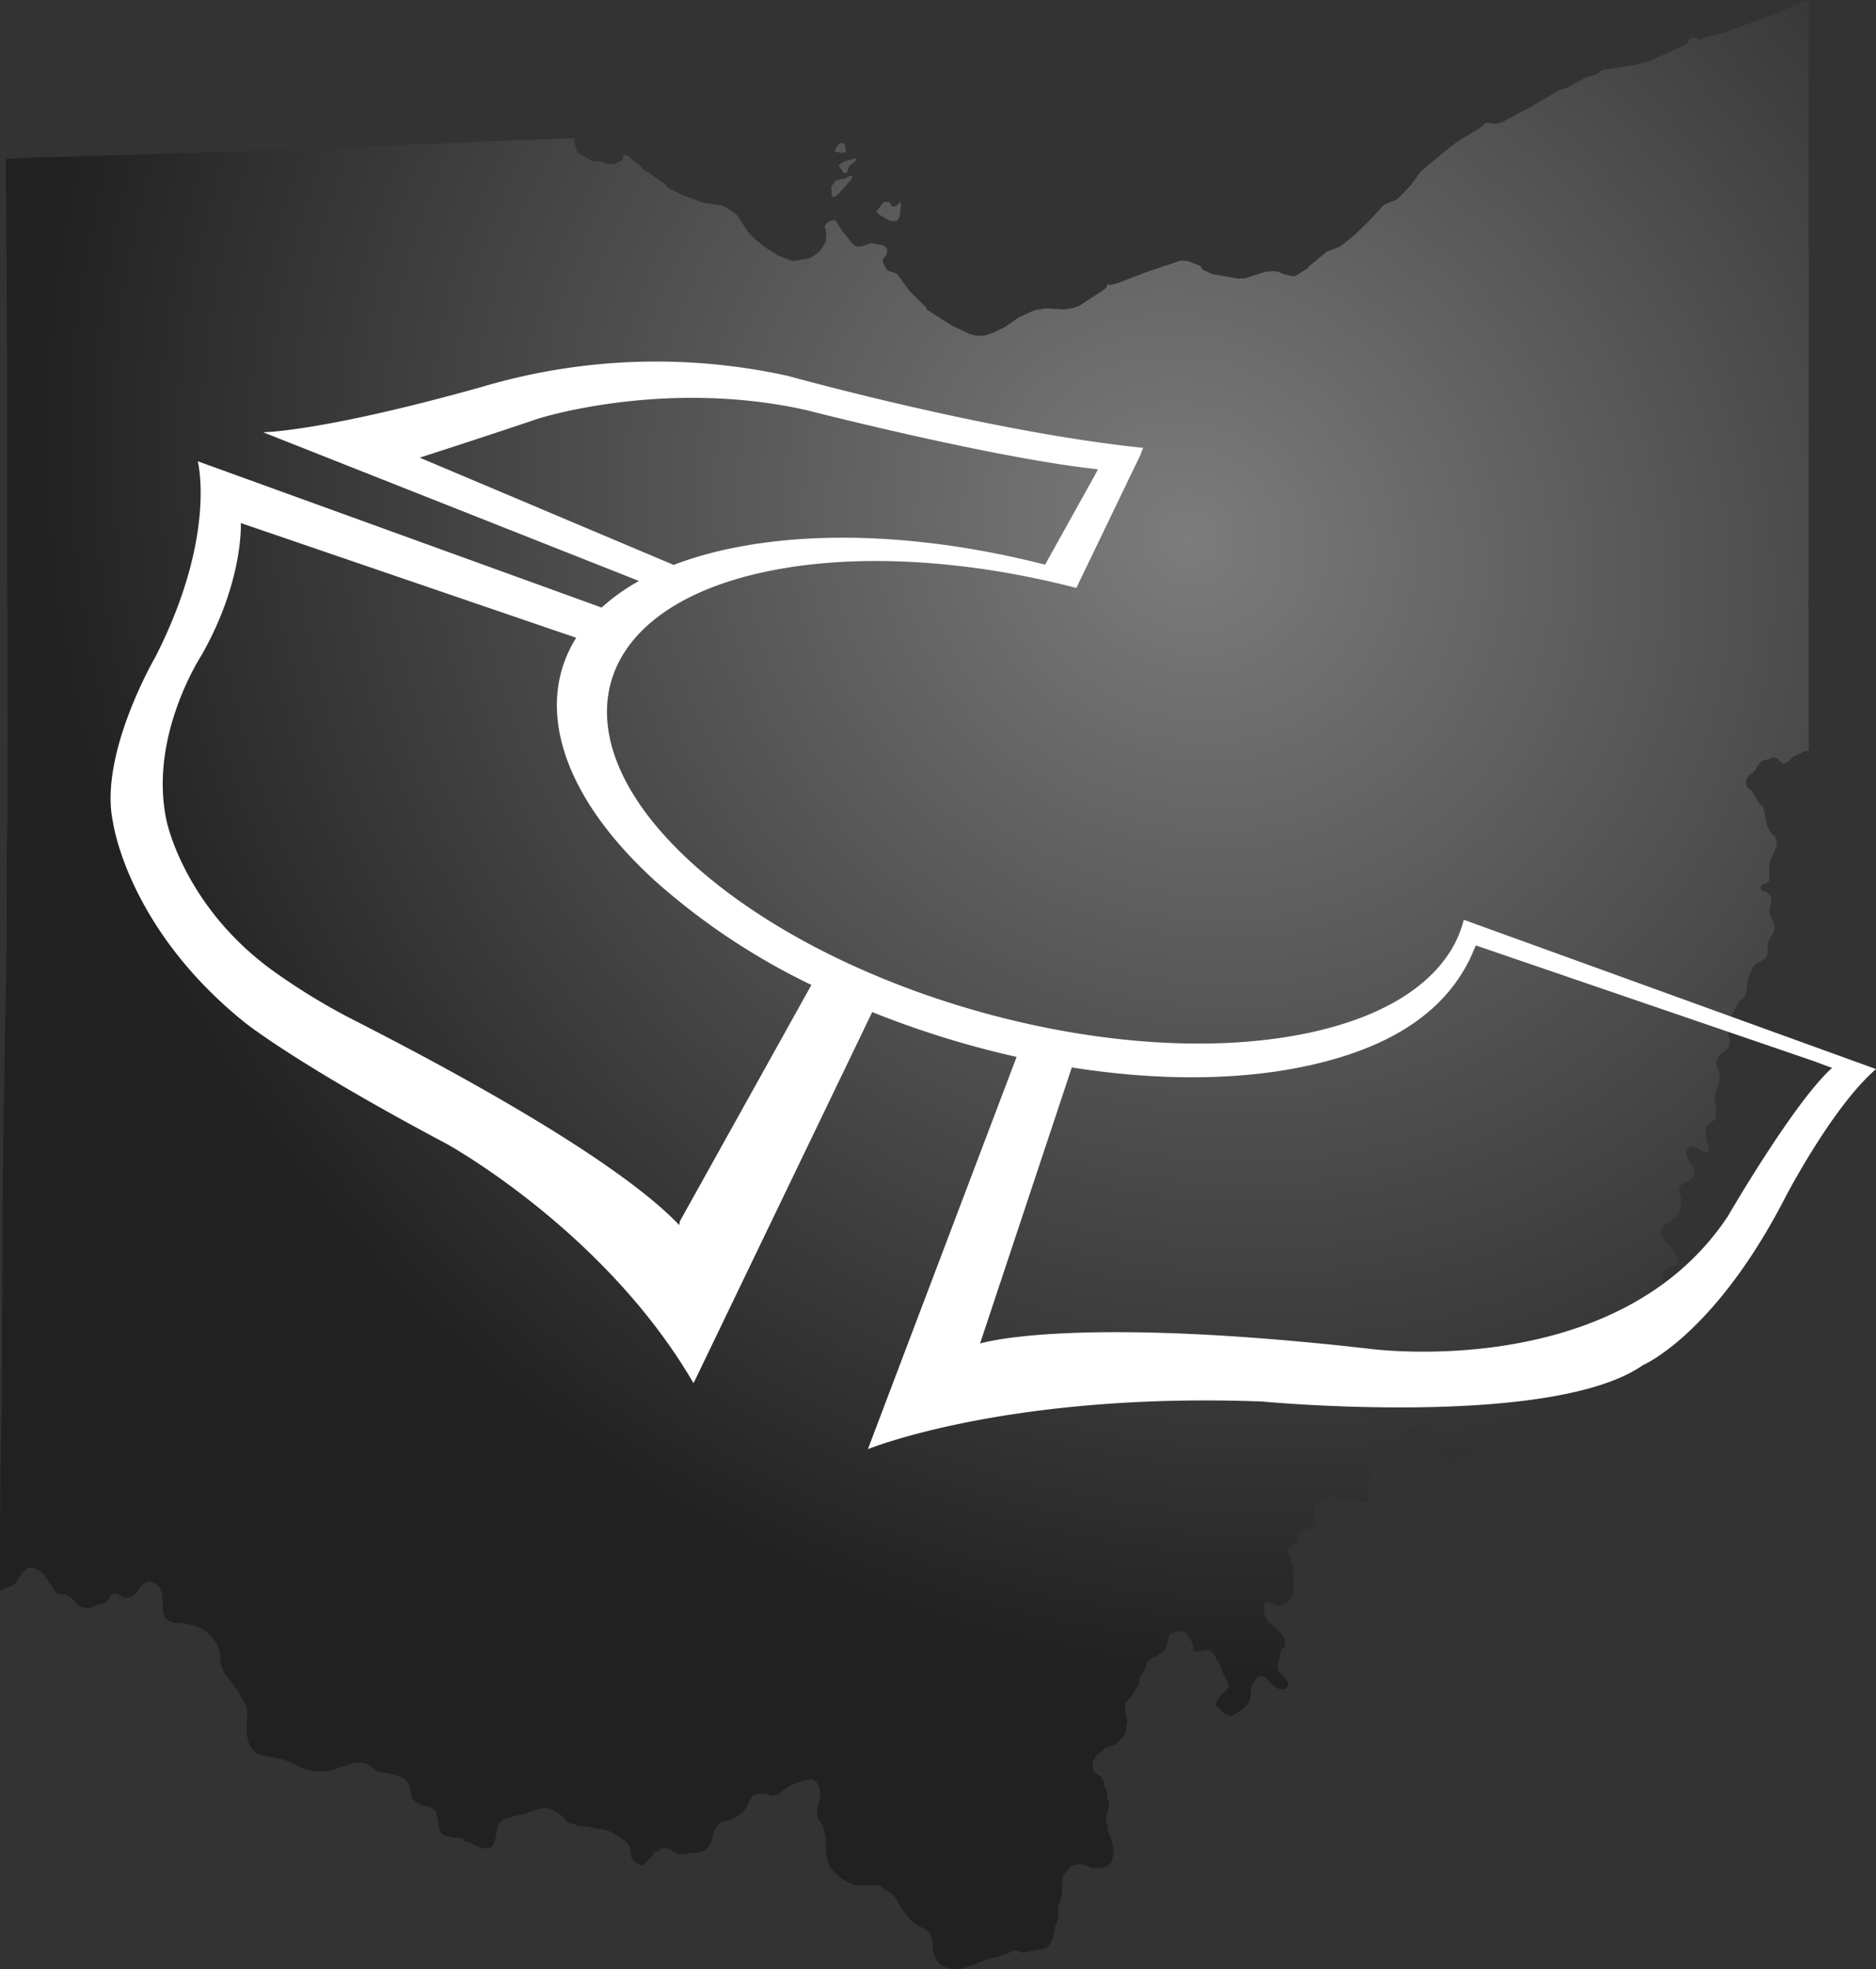
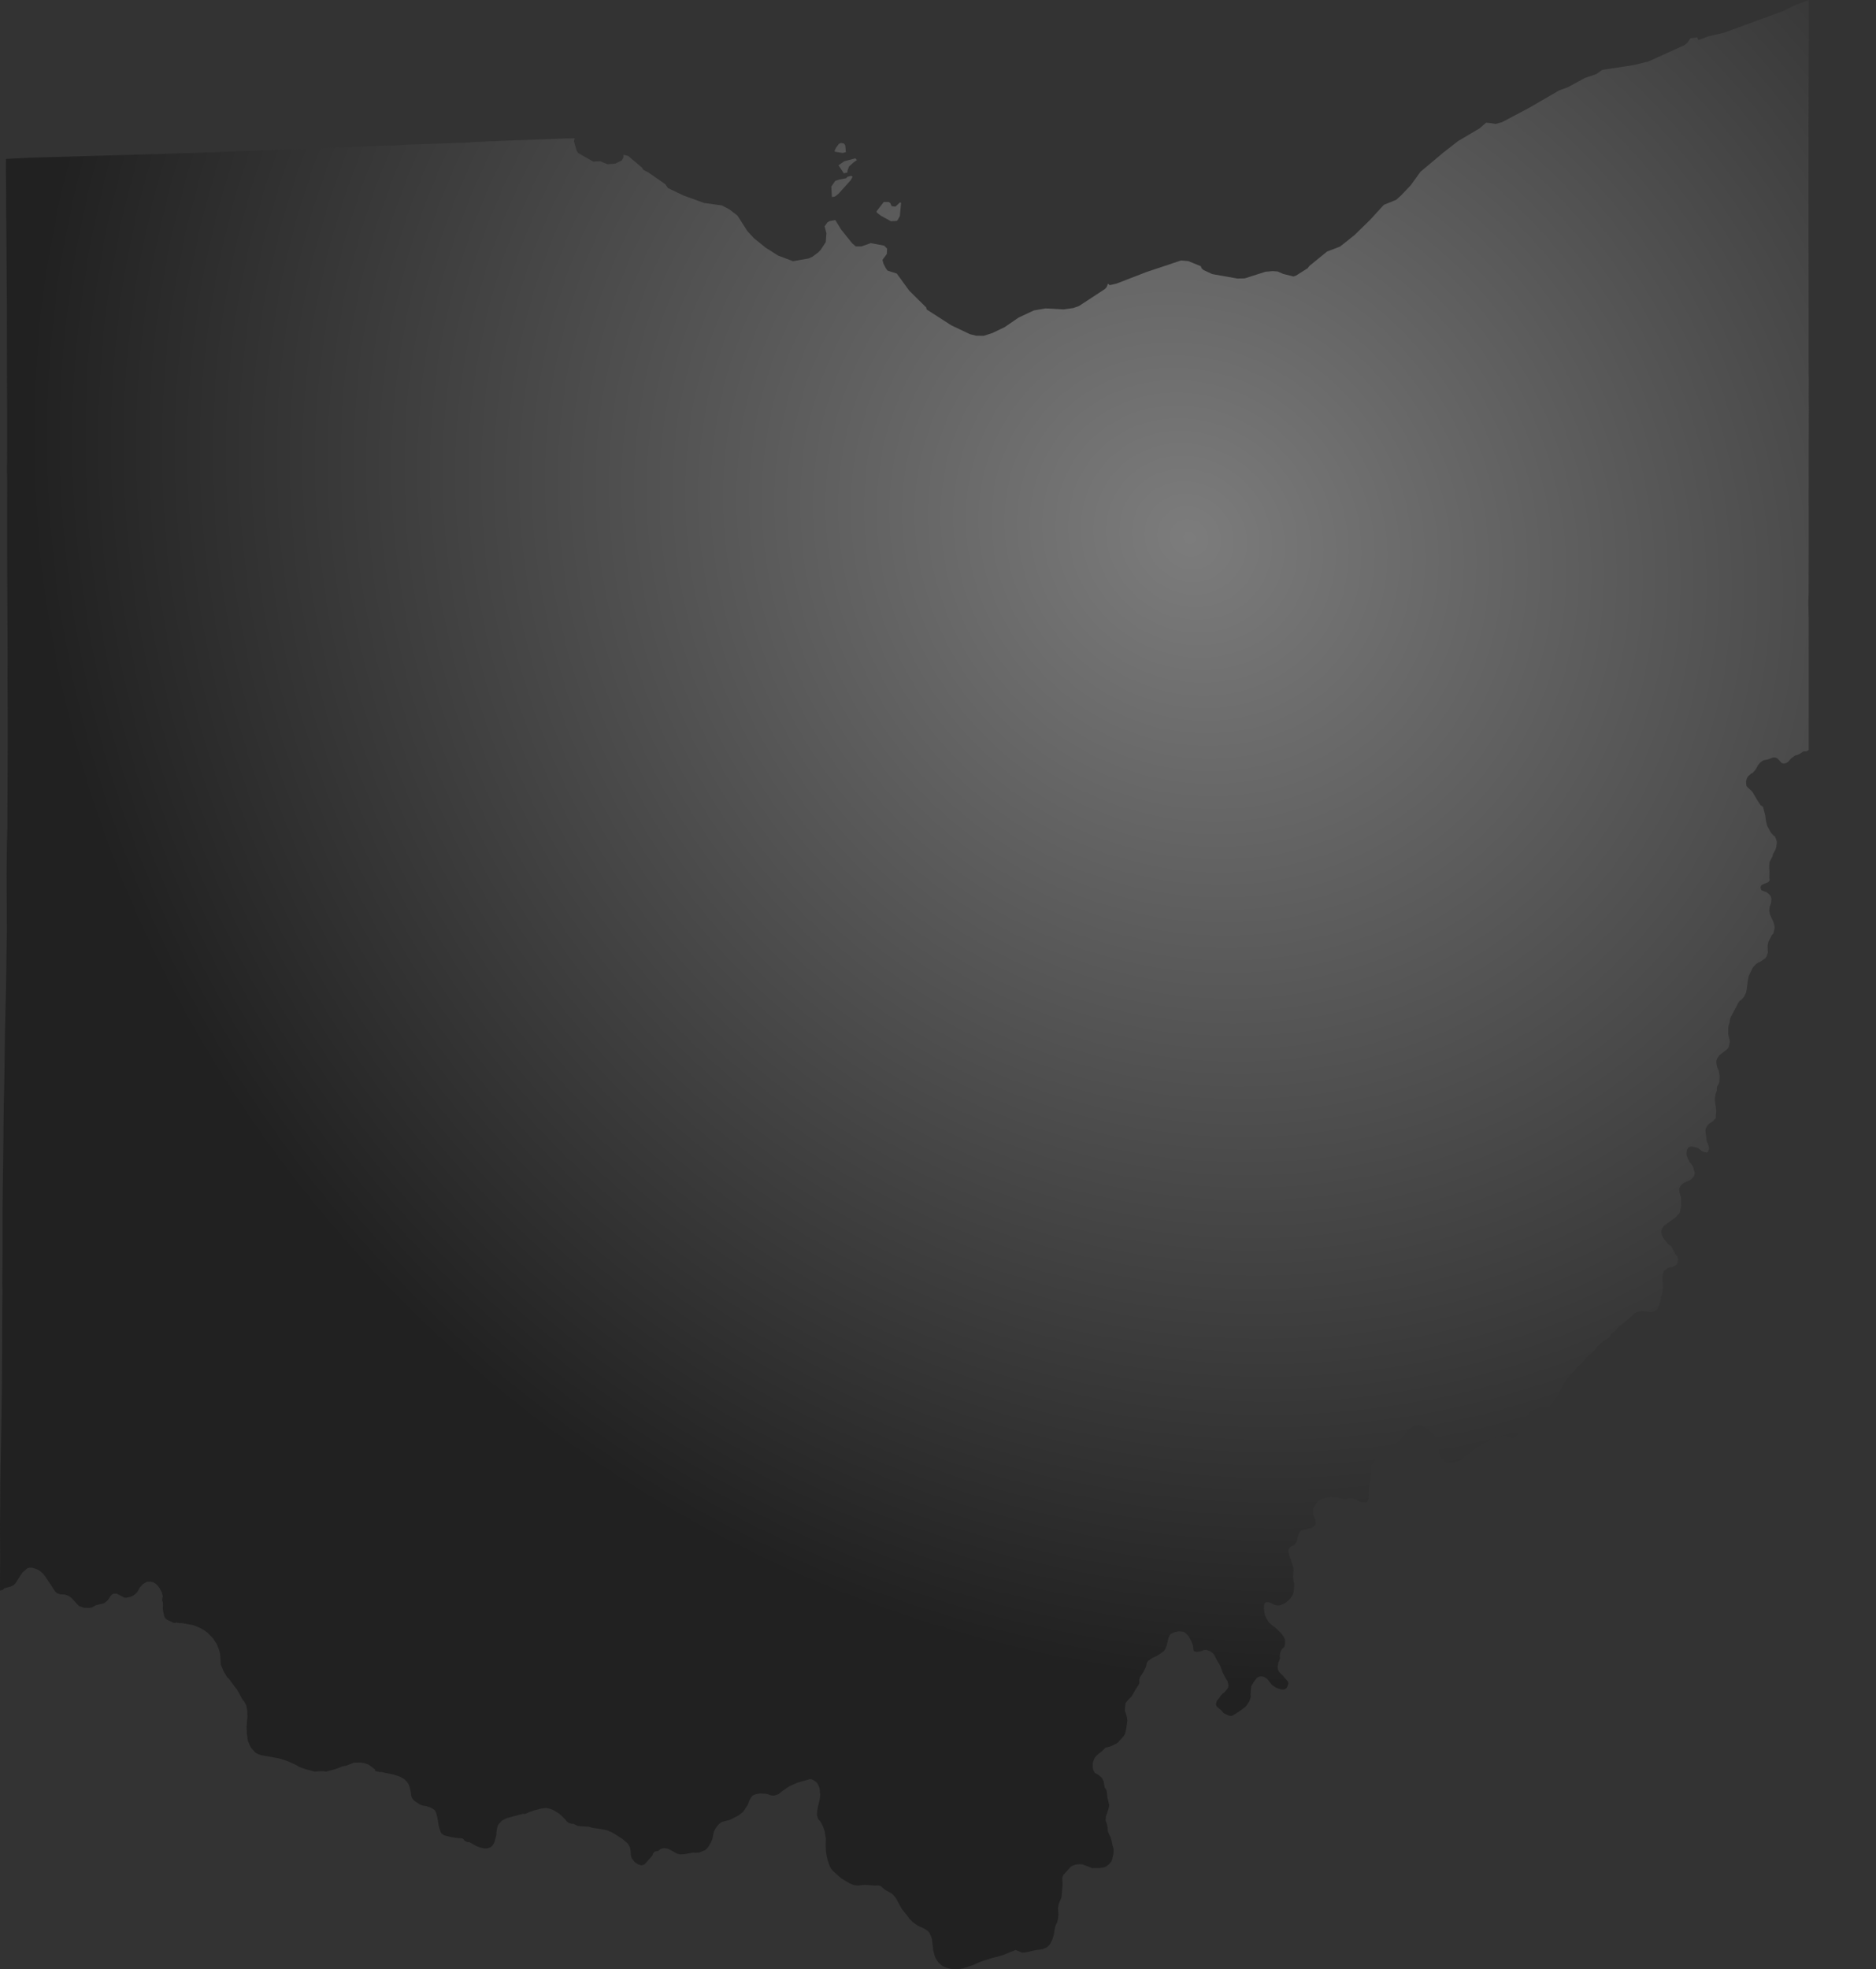
<svg xmlns="http://www.w3.org/2000/svg" width="324.456" height="340.477" viewBox="0 0 324.456 340.477">
  <rect x="0" y="0" width="324.456" height="340.477" fill="#333333" stroke="none" />
  <defs>
    <radialGradient id="radial-gradient" cx="0.661" cy="0.269" r="0.581" gradientTransform="matrix(-0.316, 0.949, -1.086, -0.362, 1.162, -0.261)" gradientUnits="objectBoundingBox">
      <stop offset="0" stop-color="#7c7c7c" />
      <stop offset="1" stop-color="#212121" />
    </radialGradient>
    <clipPath id="clip-path">
-       <rect id="Rectangle_38" data-name="Rectangle 38" width="305.329" height="188.035" fill="#fff" />
-     </clipPath>
+       </clipPath>
  </defs>
  <g id="Group_184" data-name="Group 184" transform="translate(-164.426 -1780)">
-     <path id="Path_67" data-name="Path 67" d="M151.62,36.5l0,.231.723.562,1.732.949.966-.044.2-.131.39-.716.21-2.274-.173-.1-.8.743-.661-.083-.235-.539-.282-.182-.836,0Zm-5.053-5.929-.248.253-1.174.219-.681.225-.692.984.109,1.819.541-.1.556-.426,2.147-2.385.24-.418.082-.214-.237-.125ZM146.7,27.7l-.689.179-.992.7.921,1.381.608-.129.021-.293.262-.745.8-.72.571-.393-.261-.306Zm-1.628-2.822-.509.7-.208.471.033.18,1.381.219.529-.156L146.18,25.1l-.218-.287-.5-.1ZM312.828,0l-2.5.95-2.04,1-10.106,3.7-2.7.624-1.754.657-.191-.478-1.172.185-.575.784-.454.383-6.212,2.812-2.611.641-5.4.82-1.021.731-1.993.675L271.128,15.1l-1.467.529-5.2,3.016-4.677,2.475-1.131.307-1.142-.176L257,21.223l-1.069.946-3.754,2.223L249.6,26.4l-3.929,3.3-1.7,2.347-1.644,1.733-.858.769-2.132.866-2.408,2.626-2.684,2.616-2.467,1.963-2.269.875-3.056,2.485-.3.4-2.023,1.282-.436.136-1.753-.437-.975-.427-.865-.058-1.208.1-3.6,1.147-1.243.038-4.4-.776-1.5-.7-.306-.263-.163-.4-2.157-.874-1.266-.116-5.979,2-5.179,2-1.18.272-.231-.234-.1.058-.194.518-.329.345-4.459,2.921-1,.35-1.68.233-3.1-.175-2.008.349L176.177,54.9l-2.417,1.656-2.13,1.023-1.5.482-1.3-.019-1.071-.263-3.219-1.527L160.258,53.5l-.057-.331-2.95-2.916L155.1,47.294l-1.607-.511-.283-.4-.43-.835-.153-.619.748-1.023.051-.918-.5-.514-2.33-.441-1.608.572L148,42.6l-.642-.564-1.883-2.35-1.01-1.646-.986.189-.385.225-.478.676.315,1.192-.114,1.541-.92,1.39-.423.416-.943.7-.693.318-2.665.475L134.6,44.2l-2.2-1.39-2.048-1.664-1.091-1.2-1.711-2.663-1.414-1.1-1.3-.669-3.052-.423-3.537-1.276-2.7-1.285-.475-.676-2.929-2.036-.889-.46-.237-.394-2.393-2.018-.811-.18v.46l-.279.5-1.11.561-1.357.109-1.229-.516-1.229.068-2.655-1.52-.216-.377-.482-1.63.131-.507-3.193.078-.145.019-.269.01h-.065l-5.885.214-.625.019h-.1l-3.011.126-.218.01-1.913.078-1.411.049-1.717.126-3.935.156-7.02.224-1.527.114-1.4.012-7.208.306-1.492.015-8.368.364-16.448.615-2.619.067-3.02.1-22.686.649-4.083.21-.009,2.1.039,4.109,0,.092-.008,1.786.079,8.052v.013l.013,2.888.007,1.179.039,5.114,0,.913,0,1.4,0,.32-.007.006.015,3.911.025,9.383v.013l.006,1.782,0,7.6-.009.067.013.826-.027,2.331.039,1.845-.01,3.1,0,9.652.028,6.437.056,11.712-.027,3.37.02,2.229.01,1.357,0,.918.007,1.547,0,1.063,0,.2,0,1.4,0,1.388,0,1.48L1.3,136.02l-.016,4.228,0,2.51-.1,3.753-.042,4.875.028,5.606.015,4.077-.013.727-.112,7.515-.04,2.445-.012.54v.007l-.031,1.154L.863,178.32v.192l-.03,1.883-.074,5.541-.027,1.4-.081,3.693-.072,6.452-.012.529,0,.459-.022,2.4-.006.072-.019,1.694L.487,204.5l-.006.236-.009.721,0,.011-.006,1.543,0,.2-.024.986,0,.266-.007,1.1,0,1.221v.122l0,5.583-.03,4.361L.4,221.92l.022,1.262L.4,225.73l-.033,5.712.014.1v.095l-.014,1.717-.015,2.462-.014,1.027v.01l-.014,3.167L.2,248.083l-.138,7.742-.007.4-.012,3.154v.915l-.017,1.018,0,.3v.326L0,263.551l.026,6.533-.014.8L0,274.973l.465-.1.111-.057.108-.192,1.232-.356.447-.221.268-.259,1.254-1.922.895-.76.269-.065.48-.009.88.281.429.235.553.459.327.413.88,1.284.887,1.387.356.347.553.206.808.028.647.234.5.356,1.3,1.4.9.309.886.02.454-.082.675-.372,1.474-.372.6-.5.466-.7.225-.262.262-.16.531-.028.16.047,1.215.656.371.01.713-.151.559-.279.4-.339.2-.206.436-.778.495-.562.342-.225.415-.216.618-.028.487.131.4.245.331.308.334.451.371.693.2.75-.08.169-.051.525.124.271.022.534-.036.5.058.506.182.871.14.309.159.178.31.2,1.056.494h.321l.116-.066.494.1.531.009,1.921.356,1.047.412.706.384.713.506.935.981.653.985.388.98.153.588.058.411.1,1.591.5,1.17.6.993.364.342,1.027,1.4.275.316.827,1.512.215.36.184.213.415.718.154.832.015.359.022.711-.138,1.8.034,1.019.142,1.132.082.373.355.83.236.365.665.751.532.291.526.156,3.087.561,1.514.506,1.414.631.5.324,1.055.373,1.662.445.587-.063.856-.023.521.077,1.554-.418,1.237-.476.775-.164,1.21-.484,1.214-.027.624.114.7.238,1.129.842-.01.222.116.06.711.177.312-.009.651.15,1.227.239,1.014.3.482.207.546.317.5.5.244.4.184.456.111.452.141.66.017.312.059.257.08.219.284.378.195.173.884.6.58.2.55.077.565.181.572.279.26.2.254.359.266,1,.205,1.277.1.415.262.8.2.273.31.218.192.072.911.232.852.157,1.268.114.208.136.071.148.257.193.381.162.3.011,1.345.73.439.172.827.184.306.013.335-.062.282-.107.182-.08.231-.2.279-.4.212-.583.221-.856.04-.624.147-.816.085-.247.159-.258.516-.562.814-.444,2.981-.795-.027.086.438-.1.525-.236.914-.318,1.161-.309.9-.088.61.123.6.229.8.473.5.381.731.731.31.385.3.247.6.173.2-.032.732.356.479.073,1.47.087.593.18,1.985.31.615.158.7.273.744.422,1.2.776.9.763.382.64.135.736.031.621.073.354.113.278.443.552.263.232.428.246.564.148.386-.13.172-.118,1.31-1.477.059-.29.268-.308.21-.111.478-.064.251-.263.4-.159.441-.061.517.095.679.318.876.52.624.151.8-.059,1.364-.247.575.017.568-.045,1.025-.422.31-.3.257-.32.441-.792.194-.467.274-1.3.341-.641.4-.522.359-.33.341-.2,1.347-.352,1.448-.735.816-.639.783-1.164.284-.751.18-.351.215-.341.168-.179.2-.133.448-.154.723-.118.911.064.385.075.575.215.487.028.778-.261.712-.578,1.146-.774,1.415-.634,2.146-.606.364.047.706.429.291.391.21.438.1.3.1,1.044-.036.569-.059.345-.3,1.249-.116.708-.051.671.2.685.386.433.458.829.284.829.225,1.332-.036,1.23.072,1.123.11.685.217.849.3.854.209.4.347.437,1.409,1.252,1.459.886.752.3.749.086,1.148-.128,1.754.131.627-.026.445.155.377.366.4.29,1.025.578.249.207.484.576,1.036,1.9.74.9.618.836.629.6.778.55.989.442.41.242.34.238.243.285.164.317.3.762.242,2.082.279,1,.236.455.394.587.6.5.2.126.567.234.633.178.791.106.7-.043.772-.141,1.593-.519,1.535-.678,1.956-.613.917-.213.924-.288,2.145-.86,1.1.464.58-.04,1.574-.354,1.419-.218.749-.33.461-.443.428-.8.3-.949.1-.746.136-.656.312-.7.154-.522.084-.75-.066-1.236.08-.512.189-.576.182-.363.153-.483.175-2.028-.044-1.154.029-.251.16-.335,1.237-1.368.2-.158.684-.261.7-.056.473.028,1.731.661.233-.028,1,0,.826-.128.368-.176.495-.409.342-.41.153-.437.225-1.005v-.624l-.044-.345-.117-.325-.181-.894-.167-.568-.473-1-.036-.67-.116-.55-.233-.717.051-.652.371-1.1.16-.587.029-.308-.153-.662-.145-.615-.124-1.082-.1-.308-.262-.354-.17-1.05-.238-.493-.193-.246-.408-.333-.688-.411-.28-.5-.077-.566,0-.688.312-.792.2-.281.378-.371.728-.562.589-.6.851-.208.987-.473.315-.2,1.012-1.153.2-.327.237-1.02.174-1.273-.055-.5-.158-.629-.225-.6.051-.766.1-.6.611-.7.429-.412.574-1.038.677-1.075.08-.252-.022-.477.131-.487.618-.945.414-.832.124-.6.116-.262.182-.206.705-.477.764-.355.735-.487.524-.4.174-.271.255-.608.3-1.32.2-.449.2-.262.633-.271.706-.16.764.047.349.159.531.506.262.384.312.6.24.608.073.328.053.588.064.125.13.109.139.048.261.025.444-.051.5-.123.115-.089.568-.075.7.256.364.27.265.258.482.95.607,1.021.419,1.146.425.85.437.71.155.754-.108.393-.07.1-.54.648-.261.172-.424.463-.1.186-.551.683-.122.555.026.176.075.177.8.685.407.465.121.078.734.363.415.067.262-.038,1.046-.644,1.159-.843.215-.238.532-.811.243-.811-.055-.29.115-1.454.467-.785.477-.614.3-.206.169-.066.388-.038.4.079.589.379.71.9.219.215.562.375.32.13.52.172.316.022.257-.02.26-.11.194-.159.108-.2.173-.524-.061-.337-.925-1.081-.31-.275-.355-.4-.137-.289-.079-.557.141-.733.3-.745-.053-.122-.018-.29.085-.465.109-.334.152-.3.348-.306.148-.23.066-.375v-.814l-.218-.44-.408-.58-1-.974-.491-.353-.513-.433-.219-.252-.407-.7-.2-.412-.123-.591-.058-.712.022-.543.109-.262.123-.113.2-.066.349.009.356.094.538.291.378.113.3.046.429-.028.778-.337.3-.2.611-.544.371-.515.131-.253.116-.4.066-.393.058-.957-.175-.941-.019-.383.023-.744.07-.291-.077-.608-.7-2.164-.145-.544.036-.347.218-.348.211-.17.605-.291.323-.4.093-.228.178-.9.248-.565.217-.3.19-.135.926-.255.78-.152.458-.307.16-.219.077-.141.019-.206-.082-.559-.256-.636-.067-.306-.025-.247.044-.778.314-.582.187-.264.426-.46.385-.264.593-.207,1.022-.131.943.015,1.591.333.539-.159.4-.066.368.048.6.2.478.339.22.1,1.114.1.211-.282.153-.517.015-1.663.356-2.256.036-1.213.153-.752,1.106-1.326.573-.5.739-.318.787-.512.749-.583,1.029-1.019.447-.527.707-.988.4-.339.843-.518.7-.1.793.179.509.291.587.471.573.542.437.614.285,1.052.148.724.353,1.286.152.362.185.272.487.5.355.129.27.036,1.385-.139.68-.244.36-.214.511-.447.685-.507.478-.292,1.077-.87.53-.361,1.172-.459.416-.426.361-.2.794-.074.779-.31.527-.027,1.328.4.161-.01.3-.134.309-.288.1-.219.057-.389-.041-.463.044-.144.189-.337.219-.343.35-.426.706-.777.347-.675.265-.264.173-.15.677-.382.517-.19.8-.187,1.047-.056.269-.123.138-.113.291-.292.277-.376.7-1.215h.051l.989-1.97.684-.924,1.126-1.2.39-.6.743-.637.61-.619.148-.243.367-.416,1.072-.841.256-.314.2-.355.28-.292.829-.7.862-.6.226-.2.434-.567.66-.591.6-.623,1.939-1.586.5-.537.263-.207.542-.244.6-.123.827.025.708.158h.313l.861-.373.317-.6.362-1.122.04-.265-.022-.106.071-.378.229-.54.078-.958-.079-1.487.024-.443.038-.313.154-.495.144-.18.517-.364.189-.1.529-.083.408-.151.381-.233.147-.2.153-.584,0-.208-.133-.514-.22-.2-.148-.222-.69-1.313-.483-.306-.144-.146-.772-1.008-.165-.366-.17-.609.061-.266.2-.509.239-.327,2.017-1.466.671-.747.081-.238.2-1.005-.022-1.256-.04-.238-.232-.788-.054-.555.061-.244.135-.277.218-.267.353-.289,1.2-.557.492-.458.173-.334.044-.471-.279-1-.158-.26-.449-.576-.28-.54-.205-.561-.049-.273.029-.4.121-.438.117-.208.191-.155.208-.063.35-.024.936.24.743.555.318.158.413.07h.141l.1-.053.072-.091.136-.332.036-.248-.061-.383-.329-.808-.232-1.66,0-.346.08-.309.352-.544.247-.22.645-.443.226-.274.221-.159.1-1.359-.1-.837-.076-.278-.07-.834.011-.217.1-.693.2-.525.034-.21,0-.439.079-.222.218-.318.131-.4.043-.874v-.238l-.16-.912-.087-.086-.2-.5-.1-.618-.007-.4.131-.418.444-.608,1.288-.989.2-.257.08-.181.1-.371.072-.523-.022-.228-.08-.379-.051-.079-.127-.684.037-1.24.2-.637.1-.627.1-.307,1.343-2.549.177-.248.123-.122.175-.083.509-.571.327-.7.131-.628.146-1.229.2-1.012.687-1.446.546-.6.538-.363.007.076,1.062-.715.233-.324.226-.677-.044-1.239.138-.639.6-1.134.269-.305.218-1.011-.044-.333-.175-.64-.575-1.24-.145-.649.073-.716.226-.649.079-.726-.152-.515-.342-.363-.349-.286-.839-.3-.063-.054-.145-.477.1-.306.3-.21.938-.382.218-.268.029-.115-.066-.363.029-1.041-.051-1.032.051-.525.08-.277.458-.851.036-.3.444-.822.16-.478.094-.765-.051-.373-.269-.7-.237-.158-.48-.505-.65-1.2-.21-.977-.1-.788-.386-1.464-.217-.2-.191-.075-.6-.93-.8-1.352-.21-.254-.538-.478-.306-.334-.063-.424-.012-.422.15-.5.242-.371.536-.474.089.007.164-.121.491-.565.406-.732.366-.461.522-.368.812-.168.882-.323.372-.019.342.154.146.112.612.668.275.117.227.007.349-.118.3-.2.518-.587.7-.5.381-.082.462-.231.495-.332.192-.064.323.018.272-.089.213-.174,0-14.73,0-.857-.006-4.607,0-.088v-2.642l-.056-2.147,0-.087-.008-.568.059-1.386.007-7.164,0-1.922,0-4.452,0-.908,0-.088,0-.3-.006-.681v-.829l0-.981,0-.438.014-1.023,0-.878h0v-.006l-.011-.794,0-1.176,0-2.481.023-3.674,0-.981V72.47l.014-1.577-.014-1.577-.008-.29v-.014l.014-3.6-.024-.668-.01-2.042v-.356l0-.182h0V62.1l0-.048V62l.007-1.966,0-1.064,0-.67.016-3.638h0V52.815l-.013-2.632,0-3.626.005-2.8-.013-1.023V30.04l-.005-.142,0-2.946,0-3.692,0-1.28.009-1.234L312.834,4.73l0-1.45L312.83.134Z" transform="translate(164.426 1780)" fill="url(#radial-gradient)" />
+     <path id="Path_67" data-name="Path 67" d="M151.62,36.5l0,.231.723.562,1.732.949.966-.044.2-.131.39-.716.21-2.274-.173-.1-.8.743-.661-.083-.235-.539-.282-.182-.836,0Zm-5.053-5.929-.248.253-1.174.219-.681.225-.692.984.109,1.819.541-.1.556-.426,2.147-2.385.24-.418.082-.214-.237-.125ZM146.7,27.7l-.689.179-.992.7.921,1.381.608-.129.021-.293.262-.745.8-.72.571-.393-.261-.306Zm-1.628-2.822-.509.7-.208.471.033.18,1.381.219.529-.156L146.18,25.1l-.218-.287-.5-.1ZM312.828,0l-2.5.95-2.04,1-10.106,3.7-2.7.624-1.754.657-.191-.478-1.172.185-.575.784-.454.383-6.212,2.812-2.611.641-5.4.82-1.021.731-1.993.675L271.128,15.1l-1.467.529-5.2,3.016-4.677,2.475-1.131.307-1.142-.176L257,21.223l-1.069.946-3.754,2.223L249.6,26.4l-3.929,3.3-1.7,2.347-1.644,1.733-.858.769-2.132.866-2.408,2.626-2.684,2.616-2.467,1.963-2.269.875-3.056,2.485-.3.4-2.023,1.282-.436.136-1.753-.437-.975-.427-.865-.058-1.208.1-3.6,1.147-1.243.038-4.4-.776-1.5-.7-.306-.263-.163-.4-2.157-.874-1.266-.116-5.979,2-5.179,2-1.18.272-.231-.234-.1.058-.194.518-.329.345-4.459,2.921-1,.35-1.68.233-3.1-.175-2.008.349L176.177,54.9l-2.417,1.656-2.13,1.023-1.5.482-1.3-.019-1.071-.263-3.219-1.527L160.258,53.5l-.057-.331-2.95-2.916L155.1,47.294l-1.607-.511-.283-.4-.43-.835-.153-.619.748-1.023.051-.918-.5-.514-2.33-.441-1.608.572L148,42.6l-.642-.564-1.883-2.35-1.01-1.646-.986.189-.385.225-.478.676.315,1.192-.114,1.541-.92,1.39-.423.416-.943.7-.693.318-2.665.475L134.6,44.2l-2.2-1.39-2.048-1.664-1.091-1.2-1.711-2.663-1.414-1.1-1.3-.669-3.052-.423-3.537-1.276-2.7-1.285-.475-.676-2.929-2.036-.889-.46-.237-.394-2.393-2.018-.811-.18v.46l-.279.5-1.11.561-1.357.109-1.229-.516-1.229.068-2.655-1.52-.216-.377-.482-1.63.131-.507-3.193.078-.145.019-.269.01h-.065l-5.885.214-.625.019h-.1l-3.011.126-.218.01-1.913.078-1.411.049-1.717.126-3.935.156-7.02.224-1.527.114-1.4.012-7.208.306-1.492.015-8.368.364-16.448.615-2.619.067-3.02.1-22.686.649-4.083.21-.009,2.1.039,4.109,0,.092-.008,1.786.079,8.052v.013l.013,2.888.007,1.179.039,5.114,0,.913,0,1.4,0,.32-.007.006.015,3.911.025,9.383v.013l.006,1.782,0,7.6-.009.067.013.826-.027,2.331.039,1.845-.01,3.1,0,9.652.028,6.437.056,11.712-.027,3.37.02,2.229.01,1.357,0,.918.007,1.547,0,1.063,0,.2,0,1.4,0,1.388,0,1.48L1.3,136.02l-.016,4.228,0,2.51-.1,3.753-.042,4.875.028,5.606.015,4.077-.013.727-.112,7.515-.04,2.445-.012.54v.007l-.031,1.154L.863,178.32v.192l-.03,1.883-.074,5.541-.027,1.4-.081,3.693-.072,6.452-.012.529,0,.459-.022,2.4-.006.072-.019,1.694L.487,204.5l-.006.236-.009.721,0,.011-.006,1.543,0,.2-.024.986,0,.266-.007,1.1,0,1.221v.122l0,5.583-.03,4.361L.4,221.92l.022,1.262L.4,225.73l-.033,5.712.014.1v.095l-.014,1.717-.015,2.462-.014,1.027v.01l-.014,3.167L.2,248.083l-.138,7.742-.007.4-.012,3.154v.915l-.017,1.018,0,.3v.326L0,263.551l.026,6.533-.014.8L0,274.973l.465-.1.111-.057.108-.192,1.232-.356.447-.221.268-.259,1.254-1.922.895-.76.269-.065.48-.009.88.281.429.235.553.459.327.413.88,1.284.887,1.387.356.347.553.206.808.028.647.234.5.356,1.3,1.4.9.309.886.02.454-.082.675-.372,1.474-.372.6-.5.466-.7.225-.262.262-.16.531-.028.16.047,1.215.656.371.01.713-.151.559-.279.4-.339.2-.206.436-.778.495-.562.342-.225.415-.216.618-.028.487.131.4.245.331.308.334.451.371.693.2.75-.08.169-.051.525.124.271.022.534-.036.5.058.506.182.871.14.309.159.178.31.2,1.056.494h.321l.116-.066.494.1.531.009,1.921.356,1.047.412.706.384.713.506.935.981.653.985.388.98.153.588.058.411.1,1.591.5,1.17.6.993.364.342,1.027,1.4.275.316.827,1.512.215.36.184.213.415.718.154.832.015.359.022.711-.138,1.8.034,1.019.142,1.132.082.373.355.83.236.365.665.751.532.291.526.156,3.087.561,1.514.506,1.414.631.5.324,1.055.373,1.662.445.587-.063.856-.023.521.077,1.554-.418,1.237-.476.775-.164,1.21-.484,1.214-.027.624.114.7.238,1.129.842-.01.222.116.06.711.177.312-.009.651.15,1.227.239,1.014.3.482.207.546.317.5.5.244.4.184.456.111.452.141.66.017.312.059.257.08.219.284.378.195.173.884.6.58.2.55.077.565.181.572.279.26.2.254.359.266,1,.205,1.277.1.415.262.8.2.273.31.218.192.072.911.232.852.157,1.268.114.208.136.071.148.257.193.381.162.3.011,1.345.73.439.172.827.184.306.013.335-.062.282-.107.182-.08.231-.2.279-.4.212-.583.221-.856.04-.624.147-.816.085-.247.159-.258.516-.562.814-.444,2.981-.795-.027.086.438-.1.525-.236.914-.318,1.161-.309.9-.088.61.123.6.229.8.473.5.381.731.731.31.385.3.247.6.173.2-.032.732.356.479.073,1.47.087.593.18,1.985.31.615.158.7.273.744.422,1.2.776.9.763.382.64.135.736.031.621.073.354.113.278.443.552.263.232.428.246.564.148.386-.13.172-.118,1.31-1.477.059-.29.268-.308.21-.111.478-.064.251-.263.4-.159.441-.061.517.095.679.318.876.52.624.151.8-.059,1.364-.247.575.017.568-.045,1.025-.422.31-.3.257-.32.441-.792.194-.467.274-1.3.341-.641.4-.522.359-.33.341-.2,1.347-.352,1.448-.735.816-.639.783-1.164.284-.751.18-.351.215-.341.168-.179.2-.133.448-.154.723-.118.911.064.385.075.575.215.487.028.778-.261.712-.578,1.146-.774,1.415-.634,2.146-.606.364.047.706.429.291.391.21.438.1.3.1,1.044-.036.569-.059.345-.3,1.249-.116.708-.051.671.2.685.386.433.458.829.284.829.225,1.332-.036,1.23.072,1.123.11.685.217.849.3.854.209.4.347.437,1.409,1.252,1.459.886.752.3.749.086,1.148-.128,1.754.131.627-.026.445.155.377.366.4.29,1.025.578.249.207.484.576,1.036,1.9.74.9.618.836.629.6.778.55.989.442.41.242.34.238.243.285.164.317.3.762.242,2.082.279,1,.236.455.394.587.6.5.2.126.567.234.633.178.791.106.7-.043.772-.141,1.593-.519,1.535-.678,1.956-.613.917-.213.924-.288,2.145-.86,1.1.464.58-.04,1.574-.354,1.419-.218.749-.33.461-.443.428-.8.3-.949.1-.746.136-.656.312-.7.154-.522.084-.75-.066-1.236.08-.512.189-.576.182-.363.153-.483.175-2.028-.044-1.154.029-.251.16-.335,1.237-1.368.2-.158.684-.261.7-.056.473.028,1.731.661.233-.028,1,0,.826-.128.368-.176.495-.409.342-.41.153-.437.225-1.005v-.624l-.044-.345-.117-.325-.181-.894-.167-.568-.473-1-.036-.67-.116-.55-.233-.717.051-.652.371-1.1.16-.587.029-.308-.153-.662-.145-.615-.124-1.082-.1-.308-.262-.354-.17-1.05-.238-.493-.193-.246-.408-.333-.688-.411-.28-.5-.077-.566,0-.688.312-.792.2-.281.378-.371.728-.562.589-.6.851-.208.987-.473.315-.2,1.012-1.153.2-.327.237-1.02.174-1.273-.055-.5-.158-.629-.225-.6.051-.766.1-.6.611-.7.429-.412.574-1.038.677-1.075.08-.252-.022-.477.131-.487.618-.945.414-.832.124-.6.116-.262.182-.206.705-.477.764-.355.735-.487.524-.4.174-.271.255-.608.3-1.32.2-.449.2-.262.633-.271.706-.16.764.047.349.159.531.506.262.384.312.6.24.608.073.328.053.588.064.125.13.109.139.048.261.025.444-.051.5-.123.115-.089.568-.075.7.256.364.27.265.258.482.95.607,1.021.419,1.146.425.85.437.71.155.754-.108.393-.07.1-.54.648-.261.172-.424.463-.1.186-.551.683-.122.555.026.176.075.177.8.685.407.465.121.078.734.363.415.067.262-.038,1.046-.644,1.159-.843.215-.238.532-.811.243-.811-.055-.29.115-1.454.467-.785.477-.614.3-.206.169-.066.388-.038.4.079.589.379.71.9.219.215.562.375.32.13.52.172.316.022.257-.02.26-.11.194-.159.108-.2.173-.524-.061-.337-.925-1.081-.31-.275-.355-.4-.137-.289-.079-.557.141-.733.3-.745-.053-.122-.018-.29.085-.465.109-.334.152-.3.348-.306.148-.23.066-.375v-.814l-.218-.44-.408-.58-1-.974-.491-.353-.513-.433-.219-.252-.407-.7-.2-.412-.123-.591-.058-.712.022-.543.109-.262.123-.113.2-.066.349.009.356.094.538.291.378.113.3.046.429-.028.778-.337.3-.2.611-.544.371-.515.131-.253.116-.4.066-.393.058-.957-.175-.941-.019-.383.023-.744.07-.291-.077-.608-.7-2.164-.145-.544.036-.347.218-.348.211-.17.605-.291.323-.4.093-.228.178-.9.248-.565.217-.3.19-.135.926-.255.78-.152.458-.307.16-.219.077-.141.019-.206-.082-.559-.256-.636-.067-.306-.025-.247.044-.778.314-.582.187-.264.426-.46.385-.264.593-.207,1.022-.131.943.015,1.591.333.539-.159.4-.066.368.048.6.2.478.339.22.1,1.114.1.211-.282.153-.517.015-1.663.356-2.256.036-1.213.153-.752,1.106-1.326.573-.5.739-.318.787-.512.749-.583,1.029-1.019.447-.527.707-.988.4-.339.843-.518.7-.1.793.179.509.291.587.471.573.542.437.614.285,1.052.148.724.353,1.286.152.362.185.272.487.5.355.129.27.036,1.385-.139.68-.244.36-.214.511-.447.685-.507.478-.292,1.077-.87.53-.361,1.172-.459.416-.426.361-.2.794-.074.779-.31.527-.027,1.328.4.161-.01.3-.134.309-.288.1-.219.057-.389-.041-.463.044-.144.189-.337.219-.343.35-.426.706-.777.347-.675.265-.264.173-.15.677-.382.517-.19.8-.187,1.047-.056.269-.123.138-.113.291-.292.277-.376.7-1.215h.051l.989-1.97.684-.924,1.126-1.2.39-.6.743-.637.61-.619.148-.243.367-.416,1.072-.841.256-.314.2-.355.28-.292.829-.7.862-.6.226-.2.434-.567.66-.591.6-.623,1.939-1.586.5-.537.263-.207.542-.244.6-.123.827.025.708.158h.313l.861-.373.317-.6.362-1.122.04-.265-.022-.106.071-.378.229-.54.078-.958-.079-1.487.024-.443.038-.313.154-.495.144-.18.517-.364.189-.1.529-.083.408-.151.381-.233.147-.2.153-.584,0-.208-.133-.514-.22-.2-.148-.222-.69-1.313-.483-.306-.144-.146-.772-1.008-.165-.366-.17-.609.061-.266.2-.509.239-.327,2.017-1.466.671-.747.081-.238.2-1.005-.022-1.256-.04-.238-.232-.788-.054-.555.061-.244.135-.277.218-.267.353-.289,1.2-.557.492-.458.173-.334.044-.471-.279-1-.158-.26-.449-.576-.28-.54-.205-.561-.049-.273.029-.4.121-.438.117-.208.191-.155.208-.063.35-.024.936.24.743.555.318.158.413.07h.141l.1-.053.072-.091.136-.332.036-.248-.061-.383-.329-.808-.232-1.66,0-.346.08-.309.352-.544.247-.22.645-.443.226-.274.221-.159.1-1.359-.1-.837-.076-.278-.07-.834.011-.217.1-.693.2-.525.034-.21,0-.439.079-.222.218-.318.131-.4.043-.874v-.238l-.16-.912-.087-.086-.2-.5-.1-.618-.007-.4.131-.418.444-.608,1.288-.989.2-.257.08-.181.1-.371.072-.523-.022-.228-.08-.379-.051-.079-.127-.684.037-1.24.2-.637.1-.627.1-.307,1.343-2.549.177-.248.123-.122.175-.083.509-.571.327-.7.131-.628.146-1.229.2-1.012.687-1.446.546-.6.538-.363.007.076,1.062-.715.233-.324.226-.677-.044-1.239.138-.639.6-1.134.269-.305.218-1.011-.044-.333-.175-.64-.575-1.24-.145-.649.073-.716.226-.649.079-.726-.152-.515-.342-.363-.349-.286-.839-.3-.063-.054-.145-.477.1-.306.3-.21.938-.382.218-.268.029-.115-.066-.363.029-1.041-.051-1.032.051-.525.08-.277.458-.851.036-.3.444-.822.16-.478.094-.765-.051-.373-.269-.7-.237-.158-.48-.505-.65-1.2-.21-.977-.1-.788-.386-1.464-.217-.2-.191-.075-.6-.93-.8-1.352-.21-.254-.538-.478-.306-.334-.063-.424-.012-.422.15-.5.242-.371.536-.474.089.007.164-.121.491-.565.406-.732.366-.461.522-.368.812-.168.882-.323.372-.019.342.154.146.112.612.668.275.117.227.007.349-.118.3-.2.518-.587.7-.5.381-.082.462-.231.495-.332.192-.064.323.018.272-.089.213-.174,0-14.73,0-.857-.006-4.607,0-.088v-2.642l-.056-2.147,0-.087-.008-.568.059-1.386.007-7.164,0-1.922,0-4.452,0-.908,0-.088,0-.3-.006-.681v-.829l0-.981,0-.438.014-1.023,0-.878h0v-.006l-.011-.794,0-1.176,0-2.481.023-3.674,0-.981V72.47l.014-1.577-.014-1.577-.008-.29v-.014l.014-3.6-.024-.668-.01-2.042v-.356l0-.182h0V62.1l0-.048V62h0V52.815l-.013-2.632,0-3.626.005-2.8-.013-1.023V30.04l-.005-.142,0-2.946,0-3.692,0-1.28.009-1.234L312.834,4.73l0-1.45L312.83.134Z" transform="translate(164.426 1780)" fill="url(#radial-gradient)" />
    <g id="Group_54" data-name="Group 54" transform="translate(183.554 1842.507)" opacity="0.997">
      <g id="Group_47" data-name="Group 47" transform="translate(0 0)" clip-path="url(#clip-path)">
-         <path id="Path_66" data-name="Path 66" d="M234.071,96.526l-.037,0c-2.345,9.3-11.843,16.628-28,19.776-32.388,6.323-79.137-6.505-104.423-28.655S82.077,42.419,114.462,36.1c15.537-3.033,34.382-1.657,52.573,3.041v-.016l11.072-22.979.469-1.225C152,12.2,117.213,2.5,117.213,2.5A105.825,105.825,0,0,0,64.295,4.362c-27.988,7.852-37.932,7.861-37.932,7.861L91.181,37.857l.191.091a34.191,34.191,0,0,0-6.386,4.532l-.075.051L15.072,17.239s3.367,12.816-7.309,33.8c0,0-9.863,16.879-7.355,28.578,0,0,2.436,18.275,22.8,34.657,0,0,8.83,7.144,34.846,20.945,0,0,27.383,14.979,42.755,41.4l.314-.613L131.6,112.722l.136-.247a162.408,162.408,0,0,0,24.959,7.747l-25.722,67.814s24.243-9.893,68.219-8.232c0,0,50.052,4.761,65.862-6.311,0,0,12.356-5.246,24.578-28.969,0,0,8.1-15.642,15.7-22.2ZM53.46,16.618S65,12.91,73.865,9.9c0,0,21.859-7.047,46.551-1.483,0,0,32.379,8.307,50.32,10.206l-.223.517-8.855,15.91-.016.075C142.9,30.329,123.68,29,107.73,32.217a64.608,64.608,0,0,0-10.372,2.949l-.087-.053ZM98.443,148.661l-.1.639c-12.96-13.666-51.149-32.791-57.572-36.114A111.116,111.116,0,0,1,28.4,105.559C12.7,94.388,9.684,79.419,9.684,79.419,6.5,64.775,15.744,50.75,15.744,50.75c7.295-12.857,6.777-22.825,6.777-22.825l57.87,19.788.128.055C73.4,59.128,77.573,74.616,94.11,89.738a116.6,116.6,0,0,0,27.01,18l.083.047Zm181.2-.8c-19.188,28.846-62.17,22.793-62.17,22.793-51.683-5.838-67.1-.878-67.1-.878l15.869-47.731.024,0c13.989,2.209,27.712,2.345,39.615-.053,16.537-3.337,25.88-10.451,29.943-20.356l.3-.684L294.423,120.9l3.307,1.227c-6.581,5.871-18.082,25.742-18.082,25.742" transform="translate(0 -0.001)" fill="#fff" />
-       </g>
+         </g>
    </g>
  </g>
</svg>